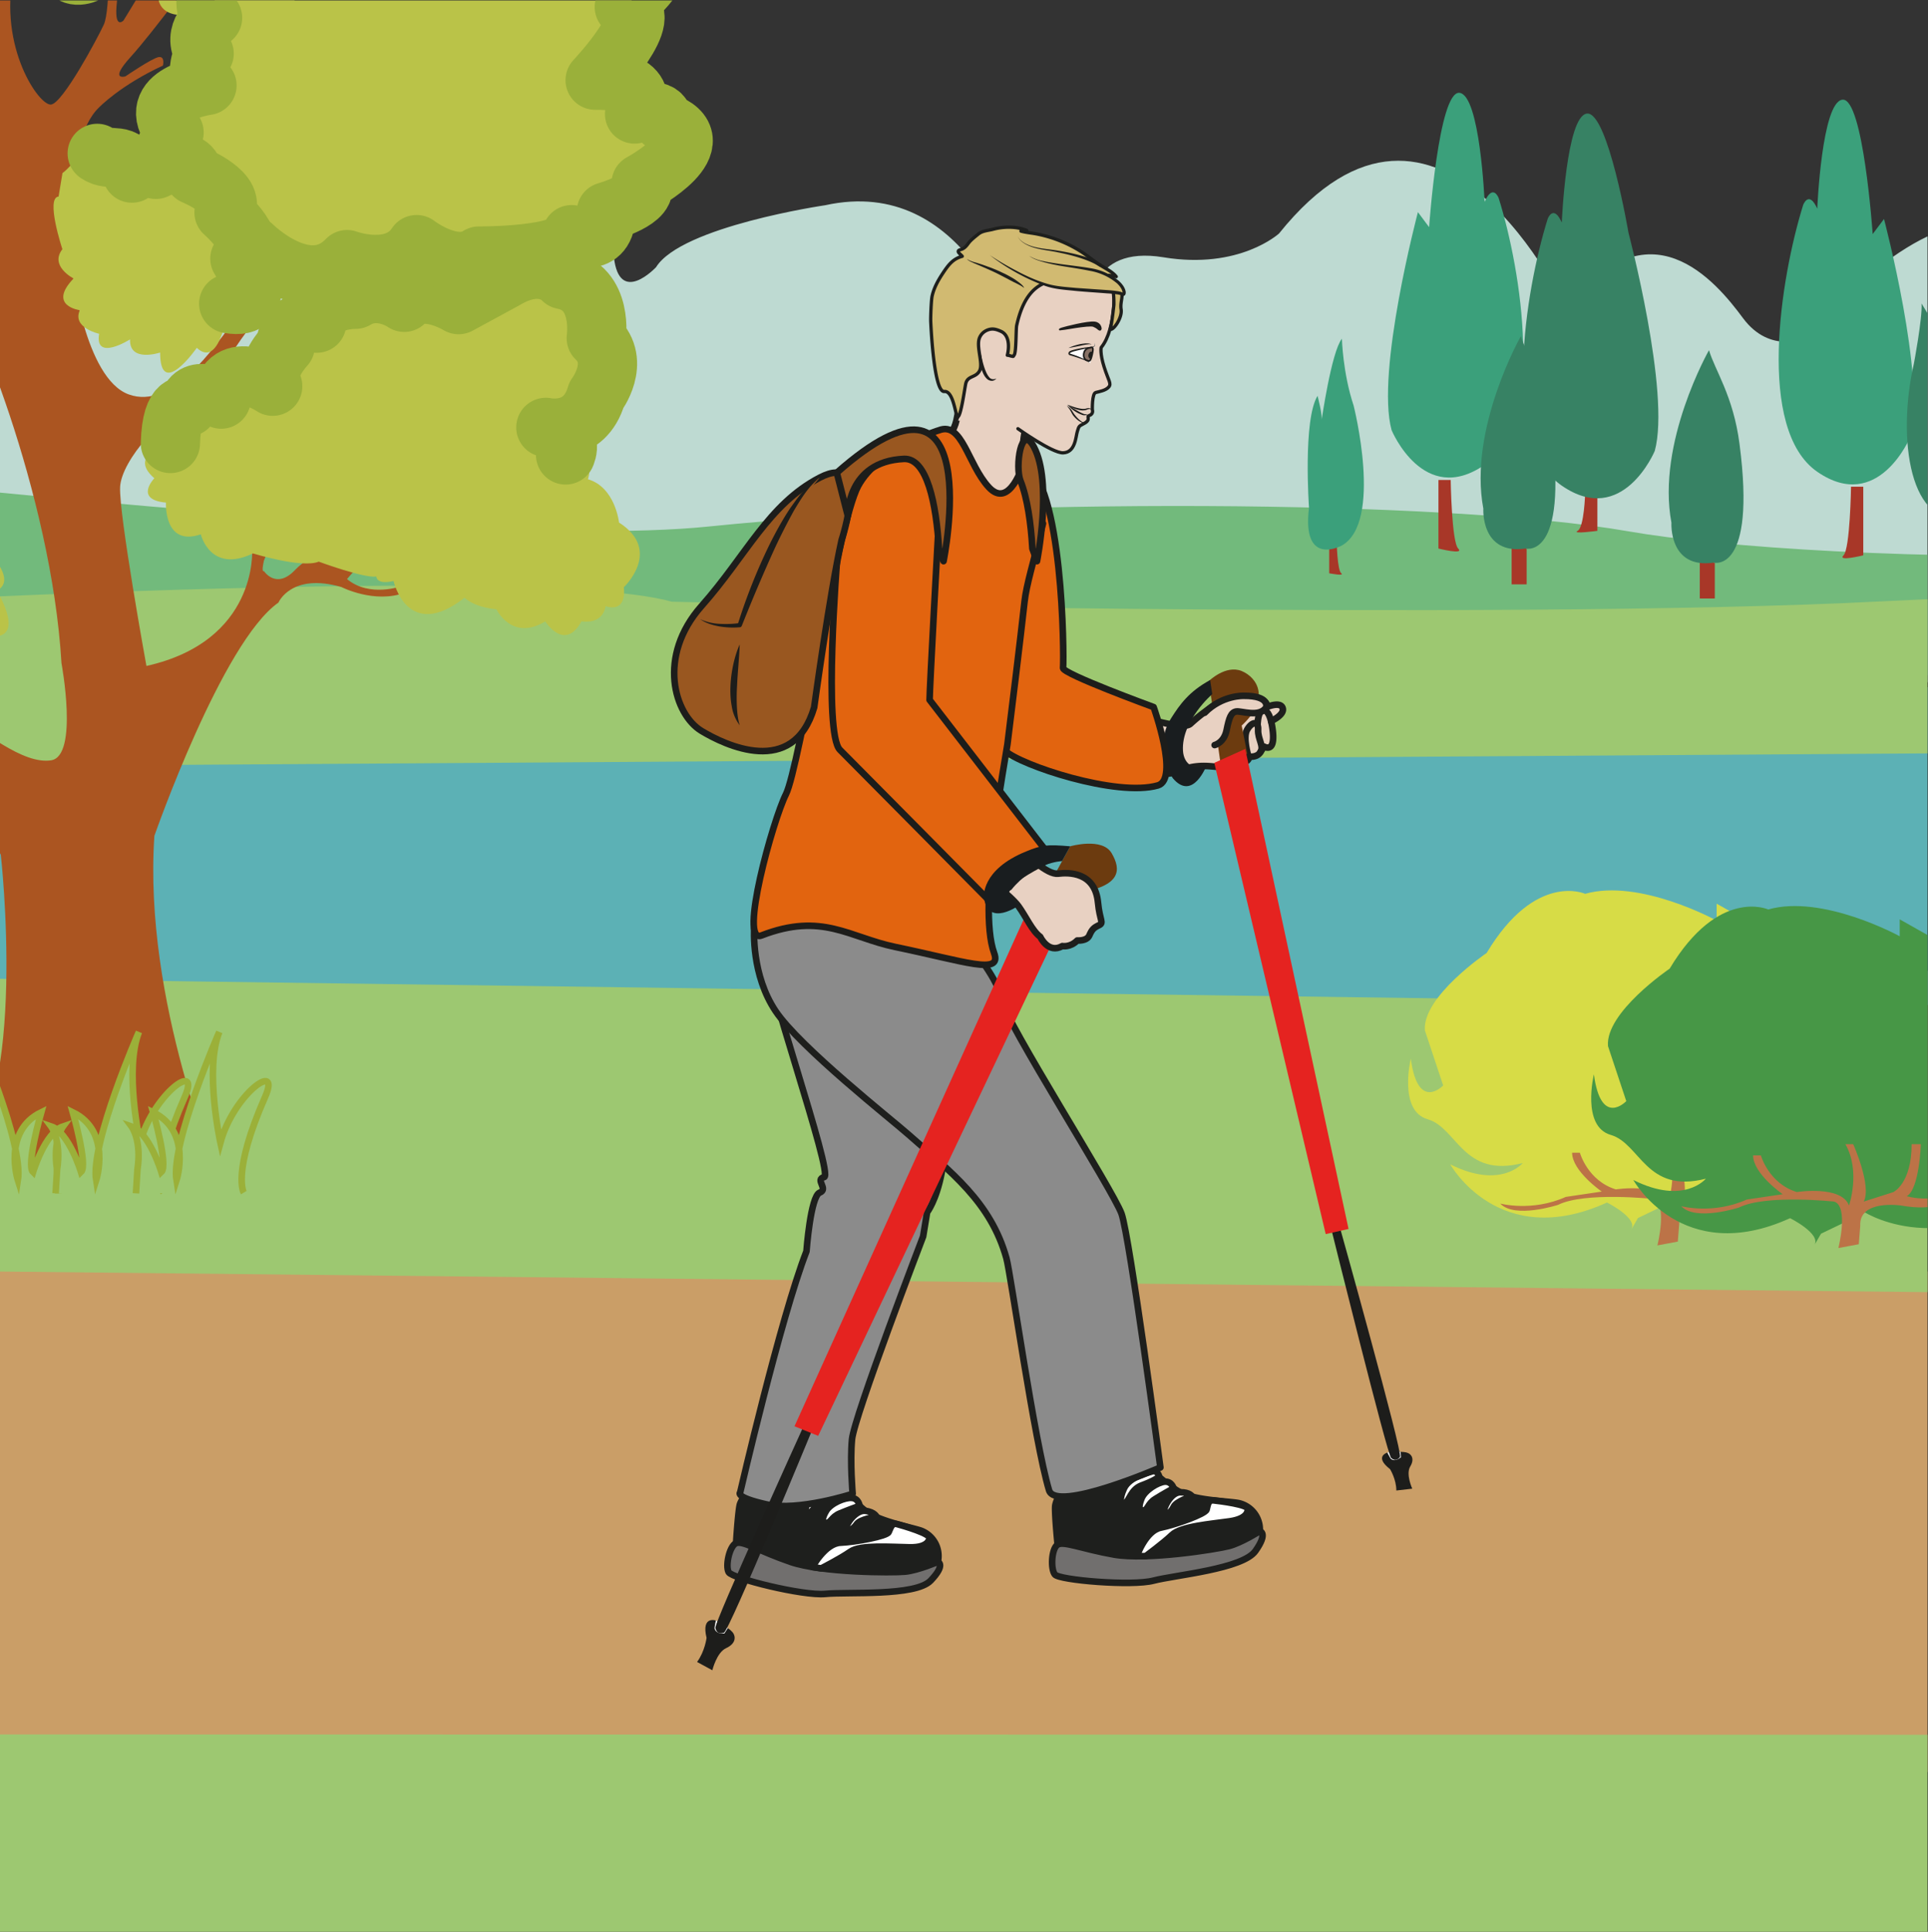
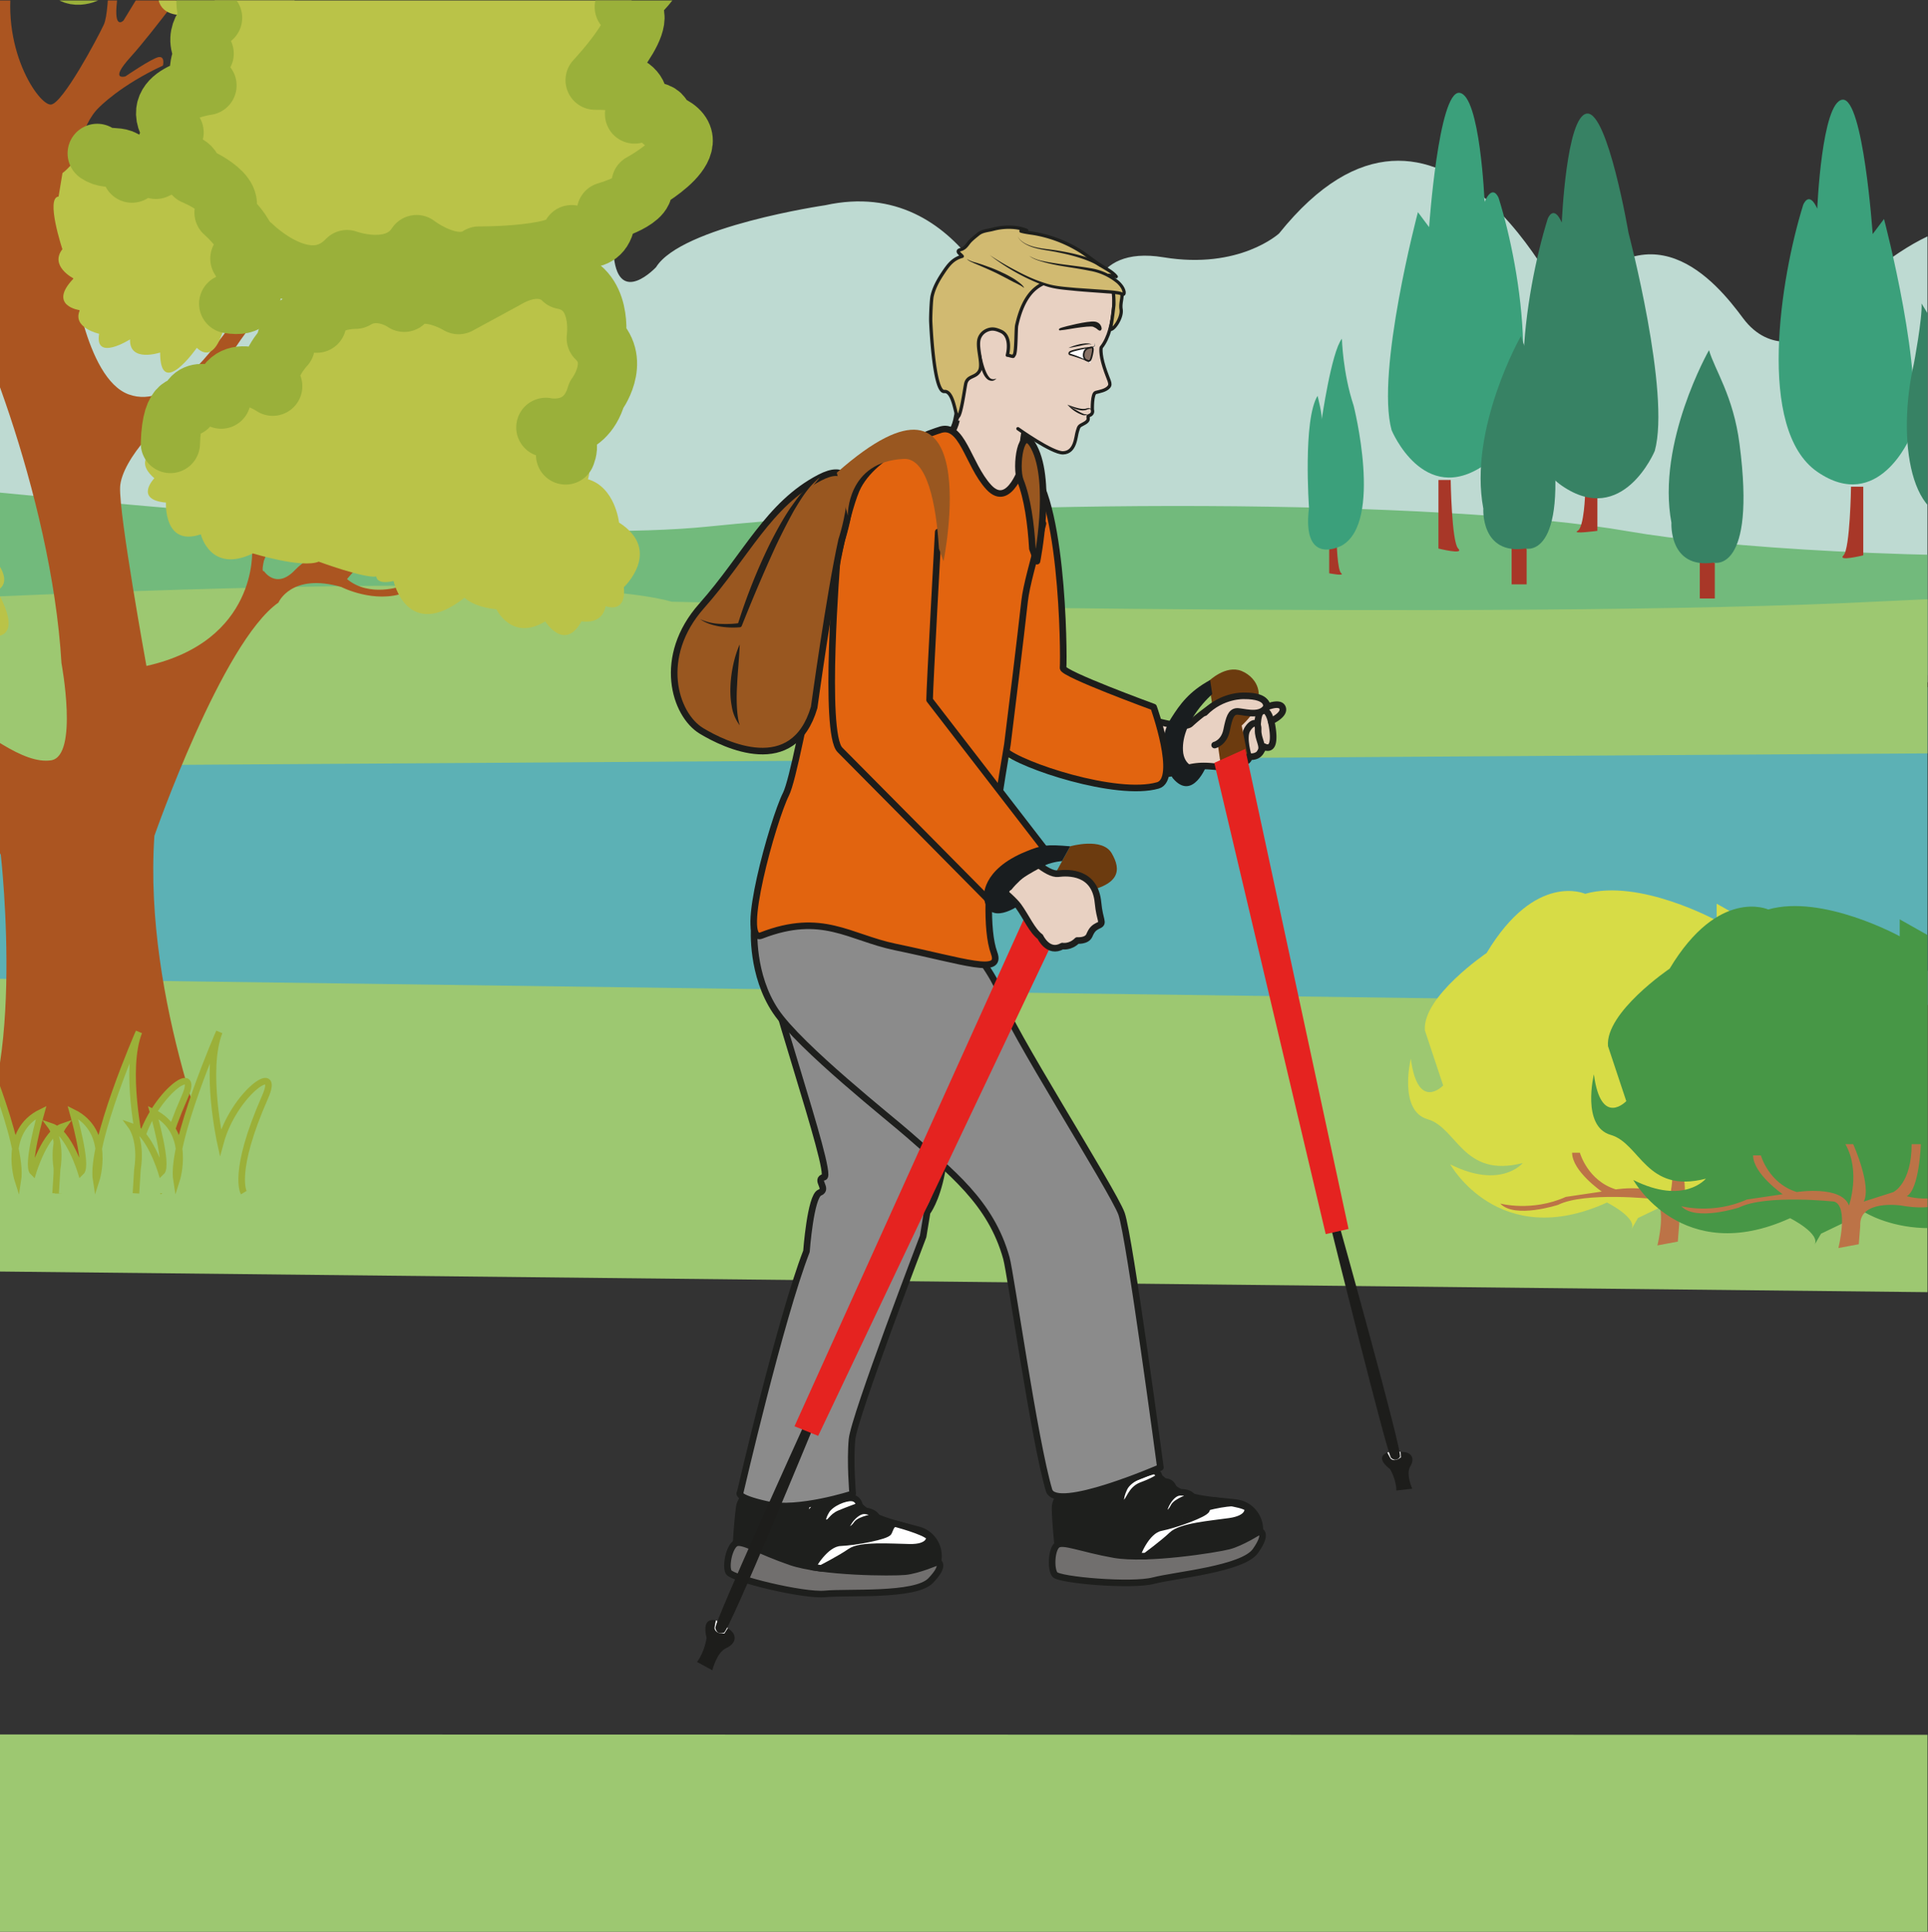
<svg xmlns="http://www.w3.org/2000/svg" xml:space="preserve" viewBox="0 0 390.51 391.24">
  <rect x="0" y="0" width="390.51" height="391.24" fill="#333333" stroke="none" />
  <defs>
    <clipPath id="a" clipPathUnits="userSpaceOnUse">
      <path d="M0 293.43h292.88V0H0Z" />
    </clipPath>
  </defs>
  <g clip-path="url(#a)" transform="matrix(1.333 0 0 -1.333 0 391.24)">
    <path d="M0 0s-37.3 43.03-67.72 19.53c0 0-24.3-10.42-34.57-8.7 0 0-12 8.76-24.41-.33 0 0-3 20.46-17.99 17.04 0 0-5.31-8.57-14-1.28 0 0-10.6 5.14-18.86-9.42 0 0 1.17-4.94-4.4-4.18-5.57.75-15.41 29.02-46.25-6.1 0 0-5.45-2.56-9.58 3-4.12 5.58-14.4 18-26.82 1.3 0 0-19.27 41.97-43.68 11.57 0 0-6-5.53-17.56-3.62-11.57 1.91-11.14-7.94-11.14-7.94s-9.42 5.24-11.56-4.87c0 0-7.28 25.43-28.7 20.72 0 0-21.84-3.2-25.7-9.41 0 0-5.56-5.96-6.41 1.52-.86 7.47-11.86 35.74-30.56 3.62l-130.16.87-9.87-49.65 622.82-32.7z" style="fill:#bedad2;fill-opacity:1;fill-rule:nonzero;stroke:none" transform="translate(502.63 235.6)" />
-     <path d="M0 0s477.56-.5 599.59-2.14c2.33-.03 64.89-2.58 67.02-2.62l52.85-73.02-774.85 2.07z" style="fill:#ca9e67;fill-opacity:1;fill-rule:nonzero;stroke:none" transform="translate(-75.28 101.11)" />
    <path d="m0 0 614.86-.12 27.3-51.98-666.62 7.14z" style="fill:#9dc871;fill-opacity:1;fill-rule:nonzero;stroke:none" transform="translate(-50.82 146.08)" />
    <path d="m0 0 770.44-.14 51.79-88.77-868.97 12.13z" style="fill:#9dc871;fill-opacity:1;fill-rule:nonzero;stroke:none" transform="translate(-130.36 30)" />
    <path d="m0 0 601.87-.1 27.3-51.99-663.6 9.02z" style="fill:#5cb1b5;fill-opacity:1;fill-rule:nonzero;stroke:none" transform="translate(-60.78 189.15)" />
    <path d="M0 0s141.07-18.02 183.72-13.64c42.64 4.38 111.82 4.17 139.78-.72 27.95-4.88 120.35-8.32 184.8 11.8C572.74 17.54 623.9-22.4 623.9-22.4v-9.75L-3.67-42.2z" style="fill:#72ba7c;fill-opacity:1;fill-rule:nonzero;stroke:none" transform="translate(-76.1 227.14)" />
    <path d="M0 0s13.61-8.57 29.56 6.85c0 0 2.89 3 6.53 3.2 3.64.22-9.43 2.71-9.43 2.71s7.66 9.08 4.48 16.36l-5.33-4.29s2.81 7.93-12.94 15.42l-7.61 4.29v-2.57s-11.7 6.43-19.98 4.07c0 0-7.53 3.43-14.97-8.99 0 0-9.8-6.64-9.38-11.77l2.78-8.36s-3.85-4.06-4.92 4.07c0 0-1.93-7.92 2.56-9.2 4.5-1.3 5.35-9 14.45-6.65 0 0-3.31-4.06-11.02-.2 0 0 7.38-13.29 23.82-5.8 0 0 4.7-2.35 3.71-4.06-.98-1.71.99 1.7.99 1.7z" style="fill:#d7dc46;fill-opacity:1;fill-rule:nonzero;stroke:none" transform="translate(255.58 111.66)" />
    <path d="m0 0-3.1-.58s1.6 6.37-.65 7.06c0 0-10.38 1.12-14.45-.9 0 0-6.6-2.15-8.78.2 0 0 4.82-1.3 9.96 1.01l5.46.81s-4.5 3.11-4.5 5.9h1.18s1.18-4.25 5.46-5.57c0 0 6.76 1.06 7.93-2.04 0 0 1.81 5.14-.54 9.31h1.18S2 8.85.75 6.48l4.5 1.44s2.78 1.29 2.78 7.28h1.4S9.2 8.3 7.28 7.3c0 0 7.6-2.27 8.25 4.58l1.17-.1s.08-7.76-10.27-5.9c0 0-6.43.97-6.21-3.1z" style="fill:#bc7347;fill-opacity:1;fill-rule:nonzero;stroke:none" transform="translate(254.94 104.86)" />
    <path d="M0 0s13.61-8.57 29.56 6.85c0 0 2.89 3 6.53 3.2 3.64.22-9.43 2.71-9.43 2.71s7.66 9.08 4.48 16.36l-5.33-4.29s2.81 7.93-12.94 15.42l-7.61 4.29v-2.57s-11.7 6.43-19.98 4.07c0 0-7.53 3.43-14.98-8.99 0 0-9.8-6.64-9.37-11.77l2.78-8.36s-3.85-4.06-4.92 4.07c0 0-1.93-7.92 2.56-9.2 4.5-1.3 5.35-9 14.45-6.65 0 0-3.31-4.06-11.02-.2 0 0 7.38-13.29 23.82-5.8 0 0 4.7-2.35 3.71-4.06l.99 1.7z" style="fill:#479746;fill-opacity:1;fill-rule:nonzero;stroke:none" transform="translate(283.4 109.28)" />
    <path d="m0 0-3.1-.58s1.6 6.37-.65 7.06c0 0-10.38 1.12-14.45-.9 0 0-6.6-2.15-8.78.2 0 0 4.82-1.3 9.96 1.01l5.46.81s-4.5 3.11-4.5 5.9h1.18s1.18-4.25 5.46-5.57c0 0 6.76 1.06 7.93-2.04 0 0 1.81 5.14-.54 9.31h1.18S2 8.85.75 6.48l4.5 1.44s2.78 1.29 2.78 7.28h1.4S9.2 8.3 7.28 7.3c0 0 7.6-2.27 8.25 4.58l1.17-.1s.08-7.76-10.27-5.9c0 0-6.43.97-6.21-3.1z" style="fill:#bc7347;fill-opacity:1;fill-rule:nonzero;stroke:none" transform="translate(282.44 104.46)" />
    <path d="M0 0s136.98 8.8 160.28 2.23c0 0 126.36-2.92 183.93.06C401.78 5.26 559.62 4 574.1-.1 588.59-4.17 606-4.84 606-4.84l-1.6-14.31-612.96-4.02z" style="fill:#9dc871;fill-opacity:1;fill-rule:nonzero;stroke:none" transform="translate(-58.19 199.85)" />
    <path d="M0 0v-6.12h2.28V-.7z" style="fill:#a83728;fill-opacity:1;fill-rule:nonzero;stroke:none" transform="translate(258.28 208.69)" />
    <path d="M0 0s-.14-9.42-1.14-10.42c-1-1 3 0 3 0V0Z" style="fill:#a83728;fill-opacity:1;fill-rule:nonzero;stroke:none" transform="translate(281.26 219.55)" />
    <path d="M0 0s.68 16.27 3.84 16.56C7 16.84 8.42-3.86 8.42-3.86l1.72 2.29s6.42-24.27 3.99-33.12c0 0-4.86-11.7-14.14-5.28C-9.28-33.54-5.6-10.52-2.14.57c0 0 .86 2.29 2.14-.57" style="fill:#3ba07b;fill-opacity:1;fill-rule:nonzero;stroke:none" transform="translate(276.13 261.8)" />
    <path d="M0 0s-.14-5.17-1.14-5.72c-1-.55 3 0 3 0V0Z" style="fill:#a83728;fill-opacity:1;fill-rule:nonzero;stroke:none" transform="translate(240.86 218.57)" />
    <path d="M0 0s.68 16.27 3.84 16.56c3.16.28 6.3-18.13 6.3-18.13s6.41-24.27 3.99-33.12c0 0-4.86-11.7-14.14-5.28C-9.29-33.54-5.6-10.52-2.14.57c0 0 .86 2.29 2.14-.57" style="fill:#378264;fill-opacity:1;fill-rule:nonzero;stroke:none" transform="translate(237.31 259.69)" />
    <path d="M0 0s.14-9.42 1.14-10.42c1-1-3 0-3 0V0Z" style="fill:#a83728;fill-opacity:1;fill-rule:nonzero;stroke:none" transform="translate(220.43 220.58)" />
    <path d="M0 0s-.68 16.27-3.83 16.56c-3.16.29-4.6-20.41-4.6-20.41l-1.7 2.28s-6.43-24.27-4-33.12c0 0 4.84-11.7 14.12-5.28C9.27-33.55 5.62-10.52 2.14.57c0 0-.86 2.29-2.14-.57" style="fill:#3ba07b;fill-opacity:1;fill-rule:nonzero;stroke:none" transform="translate(225.58 262.84)" />
    <path d="M0 0s.09-4.44.7-4.91c.6-.47-1.83 0-1.83 0V0Z" style="fill:#a83728;fill-opacity:1;fill-rule:nonzero;stroke:none" transform="translate(203.1 211.31)" />
    <path d="M0 0s.13-5.2 1.78-10.16c0 0 4.5-17.7-1.79-21.26 0 0-6.12-3.39-4.99 5.73 0 0-.95 13.37 1.3 17.01 0 0 .79-3.04.61-3.73C-3.08-12.41-1.6-2 0 0" style="fill:#3ba07b;fill-opacity:1;fill-rule:nonzero;stroke:none" transform="translate(203.9 242.04)" />
    <path d="M0 0s1.71-9.56 5.57-14.56c3.85-5 4.56-29.7-4.3-31.98-8.85-2.28-10.74 12-8.15 23.27 0 0 1.3 6.85 1.17 9.14l3.28-5.43S-3.43-5.34 0 0" style="fill:#378264;fill-opacity:1;fill-rule:nonzero;stroke:none" transform="translate(297.69 261.52)" />
    <path d="M0 0s-8-14.05-5.71-26.22c0 0-.43-7.07 6.42-6.06 0 0 6.5-1.73 3.93 18C3.7-6.93.86-3 0 0" style="fill:#378264;fill-opacity:1;fill-rule:nonzero;stroke:none" transform="translate(259.68 240.3)" />
    <path d="M0 0v-6.12h2.28V-.7z" style="fill:#a83728;fill-opacity:1;fill-rule:nonzero;stroke:none" transform="translate(229.69 210.84)" />
    <path d="M0 0s-8-14.05-5.71-26.22c0 0-.43-7.07 6.42-6.06 0 0 6.5-1.73 3.93 18C3.7-6.93.86-3 0 0" style="fill:#378264;fill-opacity:1;fill-rule:nonzero;stroke:none" transform="translate(231.1 242.44)" />
    <path d="M0 0s-11.56 26.75-9.84 51.92c0 0 10.28 29.45 18.85 35.44 0 0 1.93 4.57 9.57 2.36 0 0 5-2.57 9.63-.86l-.5 1s-4.85-1.78-8.28 1.07c0 0 2.14 2.64 3.86 3.43l-3.36 2.5s-5.56-1.57-8.42-4.57c-2.86-3-4.71-.14-4.71-.14s-.43-.36 0 1.57l.57 1.42-2.36.15s.86-13.78-16.06-17.56c0 0-4.2 23.06-4 27.2.22 4.14 6.8 11.27 10.65 12.63 3.85 1.35 5.14.93 5.14.93s-.36 3.42 3.2 3.2l4.5 1.72v1.71s-8.7-3.14-6.2.65c2.5 3.78 7.85 10.63 12.13 12.41l-1 2s-4.78-4.42-6.2-4.35c-1.43.07 3.06 5.35 3.06 5.35l-1.92 1s-3.79-9.2-6.43-12.56c-2.64-3.35-9-13.06-15.63-10.63-6.64 2.43-8.64 18.91-8.64 19.84 0 .93-1.42 18.49 4.15 23.77 0 0 3.21 3.35 9.7 6.35 0 0 .36 1.43-.64 1.29-1-.15-5.06-2.93-5.06-2.93s-2.57-.76.78 2.94c3.36 3.7 10.5 13.4 10.5 13.4l-5.43 2.22-6.14-10.07s-1.5-1.57-1 2.86c.5 4.42.15 10.35.15 10.35l-1.43-.5s.35-11.06-.72-13.35c-1.07-2.28-6.2-11.85-7.99-12.13-1.79-.29-8.07 8.71-5.7 20.06 2.35 11.35 4.5 16.06 4.5 16.06l-2.15 1.28-4.71-14.34s-5.14-3.43-3.43 8.35c1.72 11.77 3.22 23.12 3.22 23.12h-3.56l-3.08-22.48s-.22-6.2-3-7.7c-2.79-1.5-14.78 3.2-22.7 11.77l-1.71-3.42s16.48-6.64 15.84-10.93c-.64-4.28-10.92.65-10.92.65l-1.5-3.43s13.92-.43 13.7-3.21c-.21-2.78 10.92-17.13 8.14-20.77-2.79-3.64-37.47 10.5-37.47 10.5v-3.43l16.7-4.93s1.92-7.28-8.57-3.85l-2.78.21-.22-4.06s9.42-2.36 13.06 1.06c3.65 3.43 26.13-1.07 16.92-11.56 0 0-2.79-2.14-9.2 2.78l-1.5-3.85s12.2-2.57 14.98-4.93c2.78-2.36 15.2-32.12 16.7-57.82 0 0 2.64-14.13-1.58-14.77-4.21-.64-10.2 4.28-15.99 8.35 0 0-1.92 4.93.43 7.5l-2.78 1.07-.86-6.64s-8.78-10.92-3.63 23.55l-3 .86-1.08-7.92s-3.85-2.36-12.62 25.7l-3-1.29s10.06-23.55 10.7-25.9c0 0 1.28-9.65-17.77 12.84l-12.42 14.14-1.93-1.29 26.77-29.12s.64-8.78-6.43-4.07c-7.07 4.71-10.06 7.92-10.06 7.92l-1.72-2.35S-55.66 74.53-57.8 69.6c-2.15-4.92-12.64-.42-12.64-.42l-.21-2.79s32.7-6.85 37.47-17.35c0 0 4.27-37.26-6.22-46.68z" style="fill:#ab5521;fill-opacity:1;fill-rule:nonzero;stroke:none" transform="translate(33.3 114.59)" />
    <path d="M0 0s2.08-9.36 10.79-2.54c0 0 1.32-1.42 4.84-1.76 0 0 2.35-4.94 7.42-1.84 0 0 2.93-4.7 5.51.02 0 0 3.15-.65 3.66 2.3 0 0 3.17-1.29 2.77 2.87 0 0 5.93 5.58-.73 9.83 0 0-.57 5.37-4.73 6.58 0 0 1.49 3.8-3.39 3.7 0 0 1.64 3.34-3 4.18 0 0 5.87-1.33 7.69 4.9 0 0 3.8 5-.02 8.65 0 0 1.15 7.73-5.07 8.9 0 0-2.98 3.53-8.86 0l-7-3.8s-5.38 3.32-8.26.36c0 0-3.75 2.67-7.4.46 0 0-5.5.1-5.89-3.64 0 0-4.14 1.32-4.79-3.45 0 0-3.53-3.74-1.9-6.12 0 0-6.84 4.6-7.83-1.97 0 0-4.52 2.56-5.02-1.16 0 0-2.51 1.42-2.7-5.58 0 0-6.7-1.58-2.44-5.28 0 0-3.14-3.25 1.77-3.7 0 0-.38-6.76 5.29-4.82 0 0 1.45-6.03 7.92-2.9 0 0 7.48-2.31 10-1.25 0 0 6.89-2.55 8.76-2.26 0 0-.06-1.3 2.61-.68" style="fill:#bac348;fill-opacity:1;fill-rule:nonzero;stroke:none" transform="translate(59.8 205.23)" />
    <path d="M0 0s-1.7-9.43-10.68-2.97c0 0-1.26-1.47-4.76-1.95 0 0-2.16-5.03-7.34-2.14 0 0-2.74-4.8-5.51-.2 0 0-3.13-.78-3.75 2.16 0 0-3.12-1.42-2.88 2.75 0 0-6.16 5.33.33 9.84 0 0 .36 5.4 4.46 6.77 0 0-1.63 3.73 3.24 3.83 0 0-1.77 3.28 2.83 4.3 0 0-5.81-1.56-7.88 4.6 0 0-4 4.84-.32 8.64 0 0-1.46 7.67 4.7 9.09 0 0 2.84 3.65 8.85.36l7.15-3.52s5.25 3.53 8.25.69c0 0 3.63 2.81 7.36.76 0 0 5.5.31 6.04-3.4 0 0 4.09 1.48 4.92-3.26 0 0 3.68-3.6 2.15-6.04 0 0 6.65 4.87 7.9-1.65 0 0 4.41 2.73 5.06-.96 0 0 2.45 1.52 2.92-5.46 0 0 6.76-1.31 2.66-5.19 0 0 3.26-3.12-1.62-3.76 0 0 .64-6.74-5.1-5.03 0 0-1.2-6.08-7.8-3.22 0 0-7.37-2.6-9.93-1.64 0 0-6.78-2.83-8.67-2.62C2.58.78 2.7-.5 0 0" style="fill:#bac348;fill-opacity:1;fill-rule:nonzero;stroke:none" transform="translate(-31.6 300.9)" />
    <path d="M0 0s-3 3.28-1.71 6.14c0 0-3.71-6.42-6.85-4.42 0 0-5.85-5-5.85 1.35 0 0-2.72 3.93-1 7.93 0 0-6.14 4-5.29 6.42 0 0-1.42 8.35 4 8.67 0 0 .86 3.6 5.57 3.46 0 0-3.42 10.42 1.29 10.85 0 0-.43 6.28 4.42 4 0 0 1 8.42 3.57 3.42 0 0 4.7 4.71 6 1 0 0 3.28 3.43 4.71-.14 0 0 1.14 9.99 4.43 9.13 0 0 5.28 2.96 6 .05 0 0 4.99 6.66 5.42-.05 0 0 6 6.14 6-.86 0 0 8.13-1.57 4.42-6.28 0 0 5.93-6.7.96-9.42 0 0 8.74-1.72 3.24-6.14 0 0 2.5-6.35-.64-9.03 0 0 5.71 6.17 7.14 2.46 0 0 6.85-12.13 1.57-12.99 0 0-7.87-6.68-10.42-3.42 0 0-5.29-13.85-9.43-9.28 0 0-2-7.42-5.28-2.43 0 0-3.57-6.42-5.28-3 0 0-6.14-3.85-7.14-.13C9.85-2.71-.72-7 0 0" style="fill:#bac348;fill-opacity:1;fill-rule:nonzero;stroke:none" transform="translate(24 295.2)" />
    <path d="M0 0s-5.85-5-5.85 1.36c0 0-2.71 3.92-1 7.92 0 0-6.14 4-5.28 6.42 0 0-1.43 8.36 4 8.68 0 0 .86 3.6 5.57 3.46 0 0-3.43 10.42 1.28 10.85 0 0-.43 6.28 4.43 4 0 0 1 8.42 3.57 3.42 0 0 4.7 4.7 5.99 1 0 0 3.29 3.42 4.71-.15 0 0 1.15 10 4.43 9.14 0 0 5.28 2.96 6 .05 0 0 5 6.66 5.42-.05 0 0 6 6.13 6-.86 0 0 8.13-1.57 4.42-6.28 0 0 5.94-6.71.97-9.43 0 0 8.74-1.71 3.24-6.13" style="fill:none;stroke:#9ab03a;stroke-width:9;stroke-linecap:round;stroke-linejoin:round;stroke-miterlimit:10;stroke-dasharray:none;stroke-opacity:1" transform="translate(15.73 299.14)" />
    <path d="M0 0s1.64 3.34-3 4.19c0 0 5.87-1.34 7.68 4.9 0 0 3.81 5-.02 8.65 0 0 1.16 7.73-5.06 8.9 0 0-2.98 3.53-8.86 0l-7-3.8s-5.38 3.31-8.26.35c0 0-3.75 2.67-7.4.46 0 0-5.5.1-5.89-3.63 0 0-4.14 1.31-4.79-3.46 0 0-3.53-3.74-1.9-6.12 0 0-6.84 4.6-7.83-1.96 0 0-4.52 2.55-5.02-1.16 0 0-2.51 1.42-2.7-5.58" style="fill:none;stroke:#9ab03a;stroke-width:9;stroke-linecap:round;stroke-linejoin:round;stroke-miterlimit:10;stroke-dasharray:none;stroke-opacity:1" transform="translate(85.94 224.38)" />
    <path d="M0 0c2 1.52 3.28 4.42 5.28 3 2-1.43 4.43.57 5.28-3 0 0 2.26 2.42 3.63.57 0 0 5.22 2.71 5.8-.86 0 0 6.99-2.86 4.56-5.71 0 0 5.97-5.14 2.41-7 0 0 5.01-8-1.7-6.85 0 0-1.14-10.13-4.85-6.7 0 0-5.57-7.99-5.57-.71 0 0-4.71-1.58-4.57 2 0 0-5.42-3.44-4.7.85 0 0-4.14.9-2.93 3.58 0 0-4.96.65-.95 4.82 0 0-3.7 1.88-1.7 4.45 0 0-2.6 7.83-.58 8z" style="fill:#bac348;fill-opacity:1;fill-rule:nonzero;stroke:none" transform="translate(-27.45 216.75)" />
    <path d="M0 0s-9.7-1.28-5-7.14c0 0-3.86-4.56 1.85-5.56 0 0 .43-5.29 6-4.86 0 0-2.35-5.42 2.86-5.85 0 0 8.42-8.43 14.41-2.15 0 0 7.28-2.71 10.57 2.29 0 0 5.55-4.33 9.47-1.74 0 0 14.08-.1 14.08 3.25 0 0 5.28-2.52 5.29 3.48 0 0 6.99 1.95 5.28 4.33 0 0 11.85 6.37 3.28 9.37 0 0 .57 2.43-4.28 1.14 0 0 3.29 5.28-6 5.14 0 0 9.86 10.42 4.43 11.14 0 0 7.43 5.99 3.86 7.13 0 0 2.14 9-3.71 9.71 0 0-2 4.71-4.57 1.29 0 0 5.71 9.7-2.28 10.42 0 0-2.14 8.56-10.14 2.86 0 0-8.13 2.42-9.28-4.71 0 0-15.13-.86-15.27-10.14 0 0-.43 5-5.71 1.72 0 0-6.14-2.43-6.14-7.85 0 0-7 1.57-6.85-5.28 0 0-4.15-5.14-1.3-7.71 0 0-3.27-2.14-1.28-5.43 0 0-1.85-3.14.43-4.85" style="fill:#bac348;fill-opacity:1;fill-rule:nonzero;stroke:none" transform="translate(32.62 279.61)" />
    <path d="M0 0s-2 4.71-4.57 1.29c0 0 5.71 9.7-2.28 10.42 0 0-2.14 8.56-10.13 2.85 0 0-8.14 2.43-9.28-4.7 0 0-15.14-.86-15.28-10.14 0 0-.43 5-5.71 1.72 0 0-6.14-2.43-6.14-7.85 0 0-7 1.57-6.85-5.28 0 0-4.15-5.14-1.3-7.71 0 0-3.27-2.14-1.28-5.43 0 0-1.85-3.14.43-4.85 0 0-9.7-1.28-5-7.14 0 0-3.86-4.56 1.85-5.57" style="fill:none;stroke:#9ab03a;stroke-width:9;stroke-linecap:round;stroke-linejoin:round;stroke-miterlimit:10;stroke-dasharray:none;stroke-opacity:1" transform="translate(93.84 310.2)" />
    <path d="M0 0s8.42-8.42 14.42-2.14c0 0 7.28-2.72 10.56 2.28 0 0 5.55-4.32 9.47-1.74 0 0 14.09-.09 14.09 3.25 0 0 5.28-2.52 5.28 3.48 0 0 7 1.95 5.28 4.33 0 0 11.85 6.37 3.29 9.37 0 0 .57 2.43-4.29 1.15 0 0 3.29 5.28-5.99 5.14 0 0 9.85 10.41 4.43 11.13 0 0 7.42 6 3.85 7.14" style="fill:none;stroke:#9ab03a;stroke-width:9;stroke-linecap:round;stroke-linejoin:round;stroke-miterlimit:10;stroke-dasharray:none;stroke-opacity:1" transform="translate(38.32 256.2)" />
    <path d="M0 0c2 1.52 3.28 4.42 5.28 3 2-1.43 4.43.57 5.28-3 0 0 2.26 2.42 3.63.57 0 0 5.22 2.71 5.8-.86 0 0 6.99-2.86 4.56-5.71 0 0 5.97-5.14 2.41-7 0 0 5.01-8-1.7-6.85 0 0-1.14-10.13-4.85-6.7 0 0-5.57-7.99-5.57-.71 0 0-4.71-1.58-4.57 2 0 0-5.42-3.44-4.7.85 0 0-4.14.9-2.93 3.58 0 0-4.96.65-.95 4.82 0 0-3.7 1.88-1.7 4.45 0 0-2.6 7.83-.58 8z" style="fill:#bac348;fill-opacity:1;fill-rule:nonzero;stroke:none" transform="translate(9.49 267.2)" />
    <path d="M0 0c2-1.43 4.42.57 5.28-3 0 0 2.26 2.43 3.63.57 0 0 5.22 2.71 5.79-.86 0 0 7-2.85 4.57-5.7 0 0 5.97-5.15 2.41-7 0 0 5.01-8-1.7-6.85" style="fill:none;stroke:#9ab03a;stroke-width:9;stroke-linecap:round;stroke-linejoin:round;stroke-miterlimit:10;stroke-dasharray:none;stroke-opacity:1" transform="translate(14.77 270.2)" />
    <path d="M0 0s1.83 3.02-3.23 14.53c-2.5 5.67 4.78.47 6.78-6.94 0 0 2.45 11.1.17 16.82 0 0 7.4-16.88 6.5-22.55 0 0-2.4 7.44 3.54 10.34 0 0-2.32-8.07-1.24-9.09 0 0 1.82 6.02 4.55 6.94 0 0-1.6-2.15-.9-6.57l.2-3.6" style="fill:#9dc871;fill-opacity:1;fill-rule:nonzero;stroke:#9bb039;stroke-width:1;stroke-linecap:butt;stroke-linejoin:miter;stroke-miterlimit:10;stroke-dasharray:none;stroke-opacity:1" transform="translate(-7.5 112.3)" />
    <path d="M0 0s-1.83 3.02 3.24 14.53c2.5 5.67-4.78.47-6.79-6.94 0 0-2.44 11.1-.17 16.82 0 0-7.4-16.88-6.5-22.54 0 0 2.4 7.43-3.54 10.33 0 0 2.32-8.07 1.24-9.08 0 0-1.82 6.02-4.54 6.94 0 0 1.6-2.15.9-6.57l-.22-3.6" style="fill:#9dc871;fill-opacity:1;fill-rule:nonzero;stroke:#9bb039;stroke-width:1;stroke-linecap:butt;stroke-linejoin:miter;stroke-miterlimit:10;stroke-dasharray:none;stroke-opacity:1" transform="translate(24.83 112.3)" />
    <path d="M0 0s-1.83 3.02 3.24 14.53c2.5 5.67-4.78.47-6.79-6.94 0 0-2.44 11.1-.17 16.82 0 0-7.4-16.88-6.5-22.54 0 0 2.4 7.43-3.54 10.33 0 0 2.32-8.07 1.24-9.08 0 0-1.82 6.02-4.54 6.94 0 0 1.6-2.15.9-6.57l-.22-3.6" style="fill:#9dc871;fill-opacity:1;fill-rule:nonzero;stroke:#9bb039;stroke-width:1;stroke-linecap:butt;stroke-linejoin:miter;stroke-miterlimit:10;stroke-dasharray:none;stroke-opacity:1" transform="translate(37.04 112.3)" />
    <path d="M0 0c2.46-.31.72-1.8 3.28-3.3 5-2.9 22.1-5.8 26.08-4.08 3.99 1.72 6.67-.11 8.91.79 2.25.9 1.63 1.42 1.63 1.42s1.27-.23 1.81.64l.55.87s1.02-.61 1.31.56c.3 1.17-.22 3.31-.22 3.31s2.12.96 1.75 2c-.37 1.05-2.49.1-2.49.1s.44.57-.6 1.11c-1.05.54-3.7 1.17-5.56.21A26.84 26.84 0 0 1 31.1-.19c-1.9-1.8-17.03 5.13-21.43 3.2 0 0-1.7 10.4-3.13 10.21" style="fill:#e8d1c2;fill-opacity:1;fill-rule:nonzero;stroke:#1e1f1d;stroke-width:1;stroke-linecap:round;stroke-linejoin:round;stroke-miterlimit:10;stroke-dasharray:none;stroke-opacity:1" transform="translate(149.79 183.73)" />
    <path d="M0 0s-1.73 4.76-.07 4.19c.86-.3.7-2.85 1.5-2.85 0 0-.9 2.87-.2 4.06.69 1.2 1.74 1.44 1.67 0-.07-1.46.96-2.5.33-3.42" style="fill:none;stroke:#1e1f1d;stroke-width:1;stroke-linecap:round;stroke-linejoin:miter;stroke-miterlimit:10;stroke-dasharray:none;stroke-opacity:1" transform="translate(188.27 177.23)" />
    <path d="M0 0s.6.02 1.02-1.73" style="fill:none;stroke:#1e1f1d;stroke-width:1;stroke-linecap:round;stroke-linejoin:miter;stroke-miterlimit:10;stroke-dasharray:none;stroke-opacity:1" transform="translate(192.15 185.55)" />
    <path d="M0 0s.04 1.73.53 2.05" style="fill:none;stroke:#1e1f1d;stroke-width:1;stroke-linecap:round;stroke-linejoin:miter;stroke-miterlimit:10;stroke-dasharray:none;stroke-opacity:1" transform="translate(191.08 183.32)" />
    <path d="m0 0-1.96 13.83s2.57 2.51 4.99 1.52c2.41-1 4.38-4.23 0-8.29l.85-4.26Z" style="fill:#6c3b0f;fill-opacity:1;fill-rule:nonzero;stroke:none" transform="translate(185.64 176.2)" />
    <path d="M0 0s-2.27-.56.3-2.56c0 0 .95-1.53.95-3.24l2.42.28s-1.01 2.2-.31 3.36c.7 1.16.22 1.95-.62 2.15C1.98.18 0 0 0 0" style="fill:#1d1d1b;fill-opacity:1;fill-rule:nonzero;stroke:none" transform="translate(210.92 72.84)" />
    <path d="m0 0 .47-.86S.9-1.4 1.82-.7l-.06.78" style="fill:#1d1d1b;fill-opacity:1;fill-rule:nonzero;stroke:#fff;stroke-width:.25;stroke-linecap:butt;stroke-linejoin:miter;stroke-miterlimit:10;stroke-dasharray:none;stroke-opacity:1" transform="translate(210.92 72.84)" />
    <path d="M0 0s8.5-34.27 9.08-34.73c.43-.35.9-.44 1.35.16.46.6-9.31 35.5-9.31 35.5z" style="fill:#1d1d1b;fill-opacity:1;fill-rule:nonzero;stroke:none" transform="translate(202.3 106.71)" />
    <path d="m0 0 3.47.78-15.7 72.93-4.7-2.11z" style="fill:#e52320;fill-opacity:1;fill-rule:nonzero;stroke:none" transform="translate(201.44 106)" />
    <path d="M0 0s1.43.33 1.82 2.27c.39 1.94.68 2.69 1.45 2.83.76.14 3.54-.98 4.57.64 0 0 .58 1.76-3.37 1.74 0 0-3.3.16-5.98-2.57" style="fill:#e8d1c2;fill-opacity:1;fill-rule:nonzero;stroke:#1e1f1d;stroke-width:1;stroke-linecap:round;stroke-linejoin:round;stroke-miterlimit:10;stroke-dasharray:none;stroke-opacity:1" transform="translate(184.56 180.3)" />
    <path d="M0 0c.12-2.2 1.89-3.1 3.6-2.22 0 0-2.1-5.57-5.14-1.98 0 0-3.16 4.58-.24 9.15C-.48 7 .92 8.98 4.13 10.72l.32-2.14S-.25 4.54 0 0" style="fill:#191d1f;fill-opacity:1;fill-rule:nonzero;stroke:none" transform="translate(179.75 179.46)" />
    <path d="M0 0s-.94-2.54 2.4-4.71" style="fill:#e8d1c2;fill-opacity:1;fill-rule:nonzero;stroke:#1e1f1d;stroke-width:.5;stroke-linecap:round;stroke-linejoin:round;stroke-miterlimit:10;stroke-dasharray:none;stroke-opacity:1" transform="translate(152.28 233.08)" />
    <path d="M0 0s-.04-3.01-.75-6.16c-.72-3.21-3.98-5.03-3.98-5.03s6.48-11.01 9.34-11c2.87.02 5.92 1.41 5.92 1.41s-2.5 11.6-.23 14.35" style="fill:#e8d1c2;fill-opacity:1;fill-rule:nonzero;stroke:#1e1f1d;stroke-width:1;stroke-linecap:round;stroke-linejoin:round;stroke-miterlimit:10;stroke-dasharray:none;stroke-opacity:1" transform="translate(146.08 235.8)" />
    <path d="M0 0s5.21-3.72 6.86-3.67c1.9.06 1.92 2.47 2.17 3.25.24.77.2.79.95 1.17 1.25.63.34 1.05.85 1.24.72.26.48.89.48.89s-.07 2.48.52 2.62c.58.15 1.5.3 1.96.82.47.52-.03.97-.69 3.06-.66 2.08-.45 2.95-.45 2.95 2.39 2.91 1.97 9.5 1.97 9.5s-2.83 3.5-11.29 4.5c-8.45.99-12.1-8.2-12.63-12.55-.54-4.32-.77-2.7.08-7.83.25-1.47.77-2.67-.12-4.68" style="fill:#e8d1c2;fill-opacity:1;fill-rule:nonzero;stroke:#1e1f1d;stroke-width:.5;stroke-linecap:round;stroke-linejoin:round;stroke-miterlimit:10;stroke-dasharray:none;stroke-opacity:1" transform="translate(154.67 228.37)" />
    <path d="M0 0c-.12-.55-.05-3.98-.36-4.46-.2-.29-.08-.26-.42-.2-.2.03-.42.14-.64.14.3 1.2.34 3.05-.97 3.63-.65.29-1.22.48-1.93.24-.6-.21-1.05-.6-1.3-1.16-.6-1.32.55-3.9 0-5.04-.57-1.14-1.83-.72-2.12-2-.15-.66-.72-4.9-1.19-5.01-.37-.1-.61 3.98-2.07 3.83-1.64-.16-2.06 10.7-2.06 10.7-.02.64.07 3.13.21 3.79.29 1.3.94 2.44 1.66 3.52.8 1.2 1.5 2.15 2.92 2.53-.12.18-.56.49-.6.69-.06.28.35.3.61.42.56.28.73.65 1.1 1.09.4.44.89.82 1.35 1.19.62.5 1.47.52 2.23.72 1.6.43 3.58.46 5.11-.18a1.86 1.86 0 0 0-.88-.1c.84-.24 1.76-.29 2.62-.48A19.5 19.5 0 0 0 10 11.09c.91-.61 1.76-1.32 2.68-1.91.78-.5 1.9-1.03 2.45-1.76-.36.08-.75.12-1.12.2.64-.62 1.32-1.25 1.77-2.05.56-1.03-.1-1.96.09-3.12.21-1.3-1.23-3.29-1.66-3.01 0 0 .22.53.56 3.67 0 0 .09 2.8-.54 2.86-.64.06-3.64 1.42-5.3 1.16C6.32 6.72 1.75 7.97 0 0" style="fill:#d1ba71;fill-opacity:1;fill-rule:nonzero;stroke:none" transform="translate(154.48 244.05)" />
    <path d="M0 0c-.12-.55-.05-3.98-.36-4.46-.2-.29-.08-.26-.42-.2-.2.03-.42.14-.64.14.3 1.2.34 3.05-.97 3.63-.65.29-1.22.48-1.93.24-.6-.21-1.05-.6-1.3-1.16-.6-1.32.55-3.9 0-5.04-.57-1.14-1.83-.72-2.12-2-.15-.66-.72-4.9-1.19-5.01-.37-.1-.61 3.98-2.07 3.83-1.64-.16-2.06 10.7-2.06 10.7-.02.64.07 3.13.21 3.79.29 1.3.94 2.44 1.66 3.52.8 1.2 1.5 2.15 2.92 2.53-.12.18-.56.49-.6.69-.06.28.35.3.61.42.56.28.73.65 1.1 1.09.4.44.89.82 1.35 1.19.62.5 1.47.52 2.23.72 1.6.43 3.58.46 5.11-.18a1.86 1.86 0 0 0-.88-.1c.84-.24 1.76-.29 2.62-.48A19.5 19.5 0 0 0 10 11.09c.91-.61 1.76-1.32 2.68-1.91.78-.5 1.9-1.03 2.45-1.76-.36.08-.75.12-1.12.2.64-.62 1.32-1.25 1.77-2.05.56-1.03-.1-1.96.09-3.12.21-1.3-1.23-3.29-1.66-3.01 0 0 .22.53.56 3.67 0 0 .09 2.8-.54 2.86-.64.06-3.64 1.42-5.3 1.16C6.32 6.72 1.75 7.97 0 0Z" style="fill:none;stroke:#1e1f1d;stroke-width:.5;stroke-linecap:round;stroke-linejoin:round;stroke-miterlimit:10;stroke-dasharray:none;stroke-opacity:1" transform="translate(154.48 244.05)" />
    <path d="M0 0a.92.92 0 0 0-.63-.36 1.1 1.1 0 0 0-.75.25c-.4.35-.61.8-.78 1.24A5.5 5.5 0 0 0-2.4 3.9c.2-.9.39-1.78.7-2.6.16-.4.34-.8.6-1.1.23-.32.67-.41 1.1-.2" style="fill:#1d1d1b;fill-opacity:1;fill-rule:nonzero;stroke:none" transform="translate(151.4 236)" />
    <path d="M0 0s-.05.8-.93.91c-1.06.14-4.53-.75-4.97-.9-.5-.16-.32-.19-.28-.2.05-.03 4.42.83 5.06.56.65-.27.68-.46.88-.55.2-.1.22.07.24.18" style="fill:#1e1f1d;fill-opacity:1;fill-rule:evenodd;stroke:none" transform="translate(167.27 243.6)" />
    <path d="M0 0s-.05.8-.93.91c-1.06.14-4.53-.75-4.97-.9-.5-.16-.32-.19-.28-.2.05-.03 4.42.83 5.06.56.65-.27.68-.46.88-.55.2-.1.22.07.24.18Z" style="fill:none;stroke:#1d1d1b;stroke-width:.25;stroke-linecap:butt;stroke-linejoin:miter;stroke-miterlimit:10;stroke-dasharray:none;stroke-opacity:1" transform="translate(167.27 243.6)" />
    <path d="M0 0s.16-.56-.45-.61c-.6-.06-3.21-.5-3.4-.8-.19-.3.14-.34.14-.34s2.68-.77 2.99-1.38" style="fill:#fff;fill-opacity:1;fill-rule:nonzero;stroke:none" transform="translate(166.37 241.37)" />
    <path d="M0 0c.06-.19.03-.44-.17-.57-.2-.11-.4-.1-.6-.15a31.75 31.75 0 0 1-2.37-.52 3.25 3.25 0 0 1-.54-.2l-.07-.04a.23.23 0 0 1-.04-.1c-.01-.01.02-.04.1-.05h.02c.53-.17 1.06-.35 1.57-.58.25-.12.51-.23.75-.38.23-.15.49-.3.63-.54-.17.22-.43.34-.68.45-.25.12-.5.22-.76.31-.52.18-1.05.36-1.58.51h.02c-.11 0-.32.1-.3.3 0 .09.03.15.06.2.04.06.11.12.16.14.2.1.4.16.6.21A15.76 15.76 0 0 0-.8-.59c.2.04.42 0 .59.08.17.09.24.31.2.51" style="fill:#1e1f1d;fill-opacity:1;fill-rule:nonzero;stroke:none" transform="translate(166.37 241.37)" />
    <path d="M0 0c-.19.32-.55.18-.84.06A2.2 2.2 0 0 0-1.87.04c-.67.14-1.3.41-1.82.82C-3.08.63-2.46.4-1.83.28c.31-.06.64-.1.93-.02.15.04.34.09.52.07C-.2.3-.02.17 0 0" style="fill:#1d1d1b;fill-opacity:1;fill-rule:nonzero;stroke:none" transform="translate(165.89 231.16)" />
-     <path d="M0 0c.22-.23.51-.42.7-.7.2-.29.34-.56.55-.8a5 5 0 0 1 .66-.7c.25-.18.5-.43.83-.44-.34-.08-.67.13-.94.3-.28.19-.52.43-.74.68-.23.25-.36.58-.52.84C.39-.52.14-.3 0 0" style="fill:#1d1d1b;fill-opacity:1;fill-rule:nonzero;stroke:none" transform="translate(162.12 231.9)" />
    <path d="M0 0c-.12.1-.28.12-.42.12C-.54.1-.74.08-.9.14a5.3 5.3 0 0 0-2.3 1.57c.25-.19.52-.33.78-.5l.8-.46c.26-.15.52-.3.8-.4C-.7.27-.6.27-.4.25A.6.6 0 0 0 0 0" style="fill:#1d1d1b;fill-opacity:1;fill-rule:nonzero;stroke:none" transform="translate(165.39 230.31)" />
    <path d="M0 0c-.14-.6.12-1 .4-1.1.4-.15.58-.35.85.86C1.55 1.11 1.23.84.92.8.62.75.14.6 0 0" style="fill:#887266;fill-opacity:1;fill-rule:evenodd;stroke:none" transform="translate(164.7 239.87)" />
    <path d="M0 0c-.14-.6.12-1 .4-1.1.4-.15.58-.35.85.86C1.55 1.11 1.23.84.92.8.62.75.14.6 0 0Z" style="fill:none;stroke:#1d1d1b;stroke-width:.25;stroke-linecap:round;stroke-linejoin:round;stroke-miterlimit:10;stroke-dasharray:none;stroke-opacity:1" transform="translate(164.7 239.87)" />
-     <path d="M0 0s-.38.17-.57-.35c-.19-.52.29-.81.4-.7 0 0 .24 1.03.17 1.05" style="fill:#1e1f1d;fill-opacity:1;fill-rule:evenodd;stroke:none" transform="translate(165.98 240.05)" />
    <path d="M0 0c-.62.5-1.42.77-2.12 1.17-.72.37-1.43.77-2.16 1.12-.74.34-1.47.69-2.23 1-.38.15-.75.31-1.13.48-.36.18-.78.3-1.05.63.67-.45 1.52-.55 2.28-.84.78-.27 1.56-.54 2.31-.87.76-.33 1.5-.69 2.21-1.1.36-.2.7-.43 1.03-.69.32-.25.7-.5.86-.9" style="fill:#1e1f1d;fill-opacity:1;fill-rule:nonzero;stroke:none" transform="translate(155.62 249.75)" />
    <path d="M0 0s5.96-4.34 10.33-4.92c4.36-.58 9.1-.55 9.77-1 .66-.46.61 2.14-3.78 3.48-2.39.73-8.64.98-10.34 2.33" style="fill:#d1ba71;fill-opacity:1;fill-rule:nonzero;stroke:none" transform="translate(150.4 254.74)" />
    <path d="M0 0a42.4 42.4 0 0 1 4.09-2.4c1.4-.75 2.84-1.4 4.33-1.86 1.49-.5 3.07-.57 4.64-.72l4.74-.33c.4-.03.8-.06 1.2-.11.4-.07.79-.07 1.24-.31.02-.01.03 0-.01-.01-.04 0-.07-.04-.07-.04s.02.08 0 .15c-.01.15-.07.32-.15.48-.17.32-.41.61-.69.87a8.77 8.77 0 0 1-4.15 1.9c-1.54.32-3.12.53-4.68.8-.78.15-1.56.31-2.33.53-.76.21-1.54.45-2.18.94A6.26 6.26 0 0 1 8.2-.93c.77-.17 1.55-.28 2.34-.4 1.56-.22 3.14-.38 4.71-.65a8.92 8.92 0 0 0 4.4-1.97c.3-.28.58-.6.78-.98.1-.2.18-.4.22-.64 0-.13.02-.26-.06-.43a.4.4 0 0 0-.3-.21c-.13-.01-.22.03-.29.07-.25.14-.68.18-1.05.23-.39.05-.78.08-1.18.1-1.57.13-3.16.22-4.74.37-1.56.17-3.2.24-4.72.8A31.6 31.6 0 0 0 0 0" style="fill:#1e1f1d;fill-opacity:1;fill-rule:nonzero;stroke:none" transform="translate(150.4 254.74)" />
    <path d="M0 0c.19-.55.69-.9 1.17-1.17a6.7 6.7 0 0 1 1.59-.56c1.1-.25 2.23-.32 3.35-.51 1.13-.19 2.24-.4 3.35-.71 1.1-.3 2.19-.68 3.2-1.27a.25.25 0 0 0-.25-.43c-.93.6-2 1-3.06 1.34-1.07.34-2.17.6-3.28.82-1.1.24-2.24.34-3.35.64-.55.14-1.08.35-1.58.63C.66-.93.17-.56 0 0" style="fill:#1e1f1d;fill-opacity:1;fill-rule:nonzero;stroke:none" transform="translate(154.64 257.66)" />
    <path d="M0 0c.55.27 1.13.44 1.72.58.3.05.6.1.9.12.3 0 .64.01.9-.17-.3.1-.59.01-.88-.02-.29-.05-.58-.1-.87-.18C1.18.23.6.08 0 0" style="fill:#1e1f1d;fill-opacity:1;fill-rule:nonzero;stroke:none" transform="translate(162.35 240.63)" />
    <path d="M0 0c.1-.14 2.95-4.12 5.1-5.62 2.16-1.5 6.75-2.35 8.25-2.86a4.12 4.12 0 0 0 2.25-5.62c-1.26-2.95-9.43-2.2-13.47-1.83-4.05.37-16.94 3.75-16.94 4.36 0 .6.33 5.71.61 6.98.28 1.26 3.7 5.57 6.28 6.18C-5.34 2.2 0 0 0 0" style="fill:#1e1f1d;fill-opacity:1;fill-rule:nonzero;stroke:none" transform="translate(126.6 69.42)" />
    <path d="M0 0c.1-.14 2.95-4.12 5.1-5.62 2.16-1.5 6.75-2.35 8.25-2.86a4.12 4.12 0 0 0 2.25-5.62c-1.26-2.95-9.43-2.2-13.47-1.83-4.05.37-16.94 3.75-16.94 4.36 0 .6.33 5.71.61 6.98.28 1.26 3.7 5.57 6.28 6.18C-5.34 2.2 0 0 0 0Z" style="fill:none;stroke:#1e1f1d;stroke-width:1;stroke-linecap:round;stroke-linejoin:round;stroke-miterlimit:10;stroke-dasharray:none;stroke-opacity:1" transform="translate(126.6 69.42)" />
    <path d="M0 0s-3-1.3-4.97-1.49C-6.94-1.68-17.63-1.65-22.4 0c-4.79 1.65-7.32 3.34-8.3 2.82-.98-.51-1.6-3.43-1.08-4.39.52-.95 11.3-3.62 14.67-3.3 3.37.34 13.68-.41 16.02 2.02C1.26-.4 0 0 0 0" style="fill:#716f6e;fill-opacity:1;fill-rule:nonzero;stroke:none" transform="translate(142.5 56.2)" />
    <path d="M0 0s-3-1.3-4.97-1.49C-6.94-1.68-17.63-1.65-22.4 0c-4.79 1.65-7.32 3.34-8.3 2.82-.98-.51-1.6-3.43-1.08-4.39.52-.95 11.3-3.62 14.67-3.3 3.37.34 13.68-.41 16.02 2.02C1.26-.4 0 0 0 0Z" style="fill:none;stroke:#1e1f1d;stroke-width:1;stroke-linecap:round;stroke-linejoin:round;stroke-miterlimit:10;stroke-dasharray:none;stroke-opacity:1" transform="translate(142.5 56.2)" />
    <path d="M0 0c-.04-.07-.1-1.38-3-1.33-2.9.05-7.45.42-9-.65-1.54-1.08-4.44-2.55-4.44-2.55l-1.34.2s1.94 3.61 4.29 3.7c2.34.1 7.02.99 7.3 1.6.29.6.45 1.46 1.27 1.23C-4.1 1.98.4.69 0 0" style="fill:#fff;fill-opacity:1;fill-rule:nonzero;stroke:none" transform="translate(141.22 59.74)" />
    <path d="M0 0c-.04-.07-.1-1.38-3-1.33-2.9.05-7.45.42-9-.65-1.54-1.08-4.44-2.55-4.44-2.55l-1.34.2s1.94 3.61 4.29 3.7c2.34.1 7.02.99 7.3 1.6.29.6.45 1.46 1.27 1.23C-4.1 1.98.4.69 0 0Z" style="fill:none;stroke:#1e1f1d;stroke-width:1;stroke-linecap:round;stroke-linejoin:round;stroke-miterlimit:10;stroke-dasharray:none;stroke-opacity:1" transform="translate(141.22 59.74)" />
    <path d="M0 0c.06.06-2.34-.3-2.86-1.07-.51-.79-1.5-1.25-1.6-.67-.09.58 1.46 2.9 2.94 2.7C-.05.77.2 0 .2 0" style="fill:#fff;fill-opacity:1;fill-rule:nonzero;stroke:#1e1f1d;stroke-width:1;stroke-linecap:round;stroke-linejoin:round;stroke-miterlimit:10;stroke-dasharray:none;stroke-opacity:1" transform="translate(133.02 62.99)" />
    <path d="M0 0s-.13.95-.87.87C-1.6.8-4.47.57-5.55-1c-1.07-1.58-.98-2.6-.23-2.28.75.33 1.22 1.93 2.9 2.28C-1.18-.66.06-.21 0 0" style="fill:#fff;fill-opacity:1;fill-rule:nonzero;stroke:none" transform="translate(128.73 66.9)" />
    <path d="M0 0s-.13.95-.87.87C-1.6.8-4.47.57-5.55-1c-1.07-1.58-.98-2.6-.23-2.28.75.33 1.22 1.93 2.9 2.28C-1.18-.66.06-.21 0 0Z" style="fill:none;stroke:#1e1f1d;stroke-width:1;stroke-linecap:round;stroke-linejoin:round;stroke-miterlimit:10;stroke-dasharray:none;stroke-opacity:1" transform="translate(128.73 66.9)" />
    <path d="M0 0s-.11 1.1-1.17 1.2c-1.06.1-3.2-.8-3.89-1.94-.68-1.15-.72-1.84 0-1.85.72 0 .77.9 2.04 1.43C-1.76-.63 0 0 0 0" style="fill:#fff;fill-opacity:1;fill-rule:nonzero;stroke:none" transform="translate(130.61 64.71)" />
    <path d="M0 0s-.11 1.1-1.17 1.2c-1.06.1-3.2-.8-3.89-1.94-.68-1.15-.72-1.84 0-1.85.72 0 .77.9 2.04 1.43C-1.76-.63 0 0 0 0Z" style="fill:none;stroke:#1e1f1d;stroke-width:1;stroke-linecap:round;stroke-linejoin:round;stroke-miterlimit:10;stroke-dasharray:none;stroke-opacity:1" transform="translate(130.61 64.71)" />
    <path d="M0 0s-.13.95-.87.87C-1.6.8-4.47.57-5.55-1c-1.07-1.58-.98-2.6-.23-2.28.75.33 1.22 1.94 2.9 2.28C-1.18-.66.05-.21 0 0" style="fill:#fff;fill-opacity:1;fill-rule:nonzero;stroke:none" transform="translate(126.82 69.25)" />
    <path d="M0 0s-.13.95-.87.87C-1.6.8-4.47.57-5.55-1c-1.07-1.58-.98-2.6-.23-2.28.75.33 1.22 1.94 2.9 2.28C-1.18-.66.05-.21 0 0z" style="fill:none;stroke:#1e1f1d;stroke-width:1;stroke-linecap:round;stroke-linejoin:round;stroke-miterlimit:10;stroke-dasharray:none;stroke-opacity:1" transform="translate(126.82 69.25)" />
    <path d="M0 0s1.39 1.75 2.22 6.04c.82 4.29-.45 33.12-.45 33.12s-26.5 6.02-26.67 1.76c-.18-4.25 10.74-35.2 9.26-35.57-1.49-.36.72-1.8-.68-2.36-1.4-.57-2.01-8.92-2.01-8.92C-22.3-16.16-28.4-42.56-28.4-42.56s-.93-.71 3.95-1.81 13.14 1.6 13.14 1.6-.42 4.82-.1 8.26C-11.11-31.09-.6-3.66-.6-3.66z" style="fill:#8b8b8b;fill-opacity:1;fill-rule:nonzero;stroke:none" transform="translate(140.87 109.31)" />
    <path d="M0 0s1.39 1.75 2.22 6.04c.82 4.29-.45 33.12-.45 33.12s-26.5 6.02-26.67 1.76c-.18-4.25 10.74-35.2 9.26-35.57-1.49-.36.72-1.8-.68-2.36-1.4-.57-2.01-8.92-2.01-8.92C-22.3-16.16-28.4-42.56-28.4-42.56s-.93-.71 3.95-1.81 13.14 1.6 13.14 1.6-.42 4.82-.1 8.26C-11.11-31.09-.6-3.66-.6-3.66z" style="fill:none;stroke:#1e1f1d;stroke-width:1;stroke-linecap:butt;stroke-linejoin:round;stroke-miterlimit:10;stroke-dasharray:none;stroke-opacity:1" transform="translate(140.87 109.31)" />
    <path d="M0 0c.12-.12 3.57-3.6 5.93-4.74 2.37-1.14 7.04-1.24 8.6-1.52a4.12 4.12 0 0 0 3.11-5.2c-.78-3.1-8.96-3.66-13.01-3.93-4.06-.27-17.32 1.01-17.41 1.62-.1.6-.59 5.7-.51 6.99.08 1.29 2.77 6.09 5.22 7.1C-5.62 1.32 0 0 0 0" style="fill:#1e1f1d;fill-opacity:1;fill-rule:nonzero;stroke:none" transform="translate(173.62 71.4)" />
    <path d="M0 0c.12-.12 3.57-3.6 5.93-4.74 2.37-1.14 7.04-1.24 8.6-1.52a4.12 4.12 0 0 0 3.11-5.2c-.78-3.1-8.96-3.66-13.01-3.93-4.06-.27-17.32 1.01-17.41 1.62-.1.6-.59 5.7-.51 6.99.08 1.29 2.77 6.09 5.22 7.1C-5.62 1.32 0 0 0 0Z" style="fill:none;stroke:#1e1f1d;stroke-width:1;stroke-linecap:round;stroke-linejoin:round;stroke-miterlimit:10;stroke-dasharray:none;stroke-opacity:1" transform="translate(173.62 71.4)" />
    <path d="M0 0s-2.76-1.76-4.68-2.26c-1.9-.5-12.46-2.17-17.44-1.3-4.98.88-7.75 2.15-8.64 1.48-.89-.67-1.03-3.65-.37-4.5.66-.86 11.73-1.8 15-.93 3.29.86 13.58 1.75 15.5 4.53C1.32-.21 0 0 0 0" style="fill:#716f6e;fill-opacity:1;fill-rule:nonzero;stroke:none" transform="translate(191.41 60.86)" />
    <path d="M0 0s-2.76-1.76-4.68-2.26c-1.9-.5-12.46-2.17-17.44-1.3-4.98.88-7.75 2.15-8.64 1.48-.89-.67-1.03-3.65-.37-4.5.66-.86 11.73-1.8 15-.93 3.29.86 13.58 1.75 15.5 4.53C1.32-.21 0 0 0 0Z" style="fill:none;stroke:#1e1f1d;stroke-width:1;stroke-linecap:round;stroke-linejoin:round;stroke-miterlimit:10;stroke-dasharray:none;stroke-opacity:1" transform="translate(191.41 60.86)" />
-     <path d="M0 0c-.03-.07.13-1.37-2.75-1.79-2.88-.41-7.42-.76-8.78-2.07-1.36-1.3-3.99-3.22-3.99-3.22l-1.35-.01s1.35 3.87 3.64 4.33c2.3.47 6.79 2.09 6.97 2.74.18.64.2 1.5 1.05 1.41C-4.37 1.3.29.74 0 0" style="fill:#fff;fill-opacity:1;fill-rule:nonzero;stroke:none" transform="translate(189.6 64.15)" />
+     <path d="M0 0c-.03-.07.13-1.37-2.75-1.79-2.88-.41-7.42-.76-8.78-2.07-1.36-1.3-3.99-3.22-3.99-3.22l-1.35-.01s1.35 3.87 3.64 4.33C-4.37 1.3.29.74 0 0" style="fill:#fff;fill-opacity:1;fill-rule:nonzero;stroke:none" transform="translate(189.6 64.15)" />
    <path d="M0 0c-.03-.07.13-1.37-2.75-1.79-2.88-.41-7.42-.76-8.78-2.07-1.36-1.3-3.99-3.22-3.99-3.22l-1.35-.01s1.35 3.87 3.64 4.33c2.3.47 6.79 2.09 6.97 2.74.18.64.2 1.5 1.05 1.41C-4.37 1.3.29.74 0 0Z" style="fill:none;stroke:#1e1f1d;stroke-width:1;stroke-linecap:round;stroke-linejoin:round;stroke-miterlimit:10;stroke-dasharray:none;stroke-opacity:1" transform="translate(189.6 64.15)" />
    <path d="M0 0c.05.07-2.27-.66-2.65-1.51-.39-.86-1.29-1.47-1.47-.91-.18.56.97 3.1 2.46 3.13C-.16.75.2.03.2.03" style="fill:#fff;fill-opacity:1;fill-rule:nonzero;stroke:#1e1f1d;stroke-width:1;stroke-linecap:round;stroke-linejoin:round;stroke-miterlimit:10;stroke-dasharray:none;stroke-opacity:1" transform="translate(180.98 66.06)" />
    <path d="M0 0s-.28.92-1 .72c-.72-.19-3.5-.86-4.32-2.59-.81-1.73-.56-2.73.13-2.29.7.45.9 2.1 2.5 2.72C-1.06-.84.09-.2 0 0" style="fill:#fff;fill-opacity:1;fill-rule:nonzero;stroke:none" transform="translate(176.12 69.24)" />
    <path d="M0 0s-.28.92-1 .72c-.72-.19-3.5-.86-4.32-2.59-.81-1.73-.56-2.73.13-2.29.7.45.9 2.1 2.5 2.72C-1.06-.84.09-.2 0 0Z" style="fill:none;stroke:#1e1f1d;stroke-width:1;stroke-linecap:round;stroke-linejoin:round;stroke-miterlimit:10;stroke-dasharray:none;stroke-opacity:1" transform="translate(176.12 69.24)" />
-     <path d="M0 0s-.28 1.06-1.34 1C-2.4.91-4.38-.3-4.87-1.55c-.5-1.24-.42-1.92.29-1.82.71.1.61 1.01 1.78 1.74C-1.64-.9 0 0 0 0" style="fill:#fff;fill-opacity:1;fill-rule:nonzero;stroke:none" transform="translate(178.33 67.38)" />
    <path d="M0 0s-.28 1.06-1.34 1C-2.4.91-4.38-.3-4.87-1.55c-.5-1.24-.42-1.92.29-1.82.71.1.61 1.01 1.78 1.74C-1.64-.9 0 0 0 0Z" style="fill:none;stroke:#1e1f1d;stroke-width:1;stroke-linecap:round;stroke-linejoin:round;stroke-miterlimit:10;stroke-dasharray:none;stroke-opacity:1" transform="translate(178.33 67.38)" />
    <path d="M0 0s-.28.92-1 .72c-.72-.19-3.5-.86-4.32-2.59-.81-1.73-.56-2.73.13-2.29.7.45.9 2.1 2.5 2.72C-1.06-.84.09-.2 0 0" style="fill:#fff;fill-opacity:1;fill-rule:nonzero;stroke:none" transform="translate(173.86 71.26)" />
    <path d="M0 0s-.28.92-1 .72c-.72-.19-3.5-.86-4.32-2.59-.81-1.73-.56-2.73.13-2.29.7.45.9 2.1 2.5 2.72C-1.06-.84.09-.2 0 0Z" style="fill:none;stroke:#1e1f1d;stroke-width:1;stroke-linecap:round;stroke-linejoin:round;stroke-miterlimit:10;stroke-dasharray:none;stroke-opacity:1" transform="translate(173.86 71.26)" />
    <path d="M0 0c-.07-.7-.44-7.5 3.23-12.99s17.75-16.58 20.2-18.76C29.87-37.45 35.93-42 38.3-50.53c.65-2.32 4.26-27.85 6.48-35.26 1.04-3.45 16.92 3.46 16.92 3.46s-4.67 35.05-5.9 38.54c-1.23 3.49-17.76 29.4-18.2 32.46-.44 3.05-4.56 7.97-4.56 7.97S.32 3.27 0 0" style="fill:#8b8b8b;fill-opacity:1;fill-rule:nonzero;stroke:none" transform="translate(114.62 152.87)" />
    <path d="M0 0c-.07-.7-.44-7.5 3.23-12.99s17.75-16.58 20.2-18.76C29.87-37.45 35.93-42 38.3-50.53c.65-2.32 4.26-27.85 6.48-35.26 1.04-3.45 16.92 3.46 16.92 3.46s-4.67 35.05-5.9 38.54c-1.23 3.49-17.76 29.4-18.2 32.46-.44 3.05-4.56 7.97-4.56 7.97S.32 3.27 0 0z" style="fill:none;stroke:#1e1f1d;stroke-width:1;stroke-linecap:butt;stroke-linejoin:round;stroke-miterlimit:10;stroke-dasharray:none;stroke-opacity:1" transform="translate(114.62 152.87)" />
    <path d="M0 0c6.04-2.66 6.19-29.33 6.03-31.08-.09-.88 13.76-5.94 13.76-5.94s3.94-10.95.65-11.9c-6.27-1.8-20.93 3.07-23.3 5.32-4.33 4.13-4.59 26.31-4.59 26.31" style="fill:#e2640f;fill-opacity:1;fill-rule:nonzero;stroke:#1d1d1b;stroke-width:1;stroke-linecap:round;stroke-linejoin:round;stroke-miterlimit:10;stroke-dasharray:none;stroke-opacity:1" transform="translate(155.5 223.09)" />
    <path d="M0 0s-2.06-7.08-5.26-3.61c-3.2 3.47-4.03 10.03-7.56 8.65 0 0-9.25-2.78-12.3-8.5-3.06-5.73-8.95-42.81-10.95-46.78-2-3.98-7.23-22.84-3.73-21.48 9.24 3.58 13.34-.3 20.35-1.75 10.58-2.19 16.28-4.34 15-.9-2.58 7.06 1.77 29.76 2.03 31.72.44 3.46 2.03 16.49 2.6 21.67.29 2.59 1.3 5.75 2.8 11.85" style="fill:#e2640f;fill-opacity:1;fill-rule:nonzero;stroke:#1d1d1b;stroke-width:1;stroke-linecap:round;stroke-linejoin:round;stroke-miterlimit:10;stroke-dasharray:none;stroke-opacity:1" transform="translate(155.5 223.09)" />
    <path d="M0 0s2.41 11.95-.47 17.36c-1.97 3.7-2.87-3.06-2.05-5.12C-1.46 9.6-.92 5.71-.7 1.9Z" style="fill:#995720;fill-opacity:1;fill-rule:nonzero;stroke:none" transform="translate(157.57 208.24)" />
    <path d="M0 0s2.41 11.95-.47 17.36c-1.97 3.7-2.87-3.06-2.05-5.12C-1.46 9.6-.92 5.71-.7 1.9Z" style="fill:none;stroke:#1d1d1b;stroke-width:1;stroke-linecap:round;stroke-linejoin:round;stroke-miterlimit:10;stroke-dasharray:none;stroke-opacity:1" transform="translate(157.57 208.24)" />
    <path d="m0 0 5.2 9.49s4.87 1.41 6.3-1.06c1.43-2.47 1.54-4.97-5.16-6.03L4.09-2.17Z" style="fill:#6c3b0f;fill-opacity:1;fill-rule:nonzero;stroke:none" transform="translate(157.42 155.43)" />
    <path d="M0 0s-2.38.91-1.53-2.61c0 0-.25-2.04-1.44-3.66l2.32-1.26S0-4.83 1.44-4.17c1.43.65 1.56 1.7.97 2.43C1.87-1.1 0 0 0 0" style="fill:#1d1d1b;fill-opacity:1;fill-rule:nonzero;stroke:none" transform="translate(108.89 47.26)" />
    <path d="m0 0-.2-1.1s.02-.79 1.31-.72l.5.78" style="fill:#1d1d1b;fill-opacity:1;fill-rule:nonzero;stroke:#fff;stroke-width:.25;stroke-linecap:butt;stroke-linejoin:miter;stroke-miterlimit:10;stroke-dasharray:none;stroke-opacity:1" transform="translate(108.89 47.26)" />
    <path d="M0 0s-13.38-29.41-13.2-30.21c.14-.6.48-.99 1.3-.72C-11.07-30.65 1.63.16 1.63.16z" style="fill:#1d1d1b;fill-opacity:1;fill-rule:nonzero;stroke:none" transform="translate(121.9 76.37)" />
    <path d="m0 0 3.6-1.46 37.41 78.79-5.6.98z" style="fill:#e52320;fill-opacity:1;fill-rule:nonzero;stroke:none" transform="translate(120.72 76.8)" />
    <path d="M0 0s2.16-4.73 10.62-15.23c2.35-2.91 5.55-5.75 7.15-5.56 1.59.2 5.63.3 6.07-4.4.26-2.74.94-3.05.15-3.43-.8-.37-1.08-.66-1.47-1.56-.4-.89-1.83-.76-1.83-.76-1.08-1.09-2.27-.85-2.27-.85-2.15-1.23-3.36 1.41-3.36 1.41-1.24.92-2.1 2.98-3.32 4.67-1.21 1.68-6.1 5.27-6.1 5.27S-15.8-3.02-14.21 1.75" style="fill:#e8d1c2;fill-opacity:1;fill-rule:nonzero;stroke:#1e1f1d;stroke-width:1;stroke-linecap:round;stroke-linejoin:round;stroke-miterlimit:10;stroke-dasharray:none;stroke-opacity:1" transform="translate(143 181.55)" />
    <path d="M0 0s-2.12-26.4.43-28.93C2.98-31.47 23.67-52.4 23.67-52.4c-.4 2.53 8.93 7.02 8.93 7.02L14.05-21.34c0 1.75 1.31 25.52 1.31 25.52" style="fill:#e2640f;fill-opacity:1;fill-rule:nonzero;stroke:#1d1d1b;stroke-width:1;stroke-linecap:round;stroke-linejoin:round;stroke-miterlimit:10;stroke-dasharray:none;stroke-opacity:1" transform="translate(127.2 208.5)" />
    <path d="M0 0s-1.32-.43 1.25-2.3c0 0-4.81-3.51-5.4 1.15 0 0-.52 4.2 6.46 7.01 2.3.94 3.01 1.07 6.65.76L7.72 4.37S3.4 4.22 0 0" style="fill:#191d1f;fill-opacity:1;fill-rule:nonzero;stroke:none" transform="translate(153.66 158.3)" />
    <path d="M0 0s4.5 13.55-3.33 9.49c-7.81-4.07-11.15-11.83-17.95-19.5-6.8-7.67-4.13-16.49-.01-18.98 3.55-2.15 13.95-7.18 17.12 3.57 0 0 2.36 17.26 4.17 25.42" style="fill:#995720;fill-opacity:1;fill-rule:nonzero;stroke:none" transform="translate(127.88 211.44)" />
    <path d="M0 0s4.5 13.55-3.33 9.49c-7.81-4.07-11.15-11.83-17.95-19.5-6.8-7.67-4.13-16.49-.01-18.98 3.55-2.15 13.95-7.18 17.12 3.57 0 0 2.36 17.26 4.17 25.42z" style="fill:none;stroke:#1d1d1b;stroke-width:1;stroke-linecap:round;stroke-linejoin:round;stroke-miterlimit:10;stroke-dasharray:none;stroke-opacity:1" transform="translate(127.88 211.44)" />
    <path d="M0 0s6.83 33.83-16.22 13.44l1.67-6.53s-.18 8.24 8.53 8.63C-2.5 15.7-1.1 8.67-.7 1.9z" style="fill:#995720;fill-opacity:1;fill-rule:nonzero;stroke:none" transform="translate(143.37 208.24)" />
-     <path d="M0 0s6.83 33.83-16.22 13.44l1.67-6.53s-.18 8.24 8.53 8.63C-2.5 15.7-1.1 8.67-.7 1.9z" style="fill:none;stroke:#1d1d1b;stroke-width:1;stroke-linecap:round;stroke-linejoin:round;stroke-miterlimit:10;stroke-dasharray:none;stroke-opacity:1" transform="translate(143.37 208.24)" />
    <path d="M0 0c-5.47-3.14-12.16-22.4-12.16-22.4s-3.7-.5-6.02.9" style="fill:#995720;fill-opacity:1;fill-rule:nonzero;stroke:none" transform="translate(124.56 220.93)" />
    <path d="M0 0c-1.72-1.32-2.82-3.18-3.92-5a95.46 95.46 0 0 1-2.9-5.7 260.26 260.26 0 0 1-5.03-11.82l-.02-.03a.3.3 0 0 0-.25-.18 12.58 12.58 0 0 0-3.15.13c-1.03.19-2.06.5-2.91 1.1a7.94 7.94 0 0 1 2.96-.71c1-.05 2.04-.03 3.02.12l-.26-.21A86.97 86.97 0 0 0-7.7-10.3c.96 1.94 2 3.84 3.2 5.65.64.88 1.24 1.78 1.99 2.58.33.43.78.76 1.16 1.14.39.39.9.62 1.34.92" style="fill:#1d1d1b;fill-opacity:1;fill-rule:nonzero;stroke:none" transform="translate(124.56 220.93)" />
    <path d="M0 0s-2.11-8.46 0-12.3" style="fill:#995720;fill-opacity:1;fill-rule:nonzero;stroke:none" transform="translate(112.4 195.59)" />
    <path d="M0 0c-.08-2.12-.31-4.16-.4-6.2a29.62 29.62 0 0 1-.04-3.05c.05-1.02.13-2.03.44-3.04a6.45 6.45 0 0 0-1.22 2.95c-.2 1.05-.23 2.13-.18 3.19.06 1.06.2 2.1.43 3.14C-.74-1.98-.44-.97 0 0" style="fill:#1d1d1b;fill-opacity:1;fill-rule:nonzero;stroke:none" transform="translate(112.4 195.59)" />
  </g>
</svg>